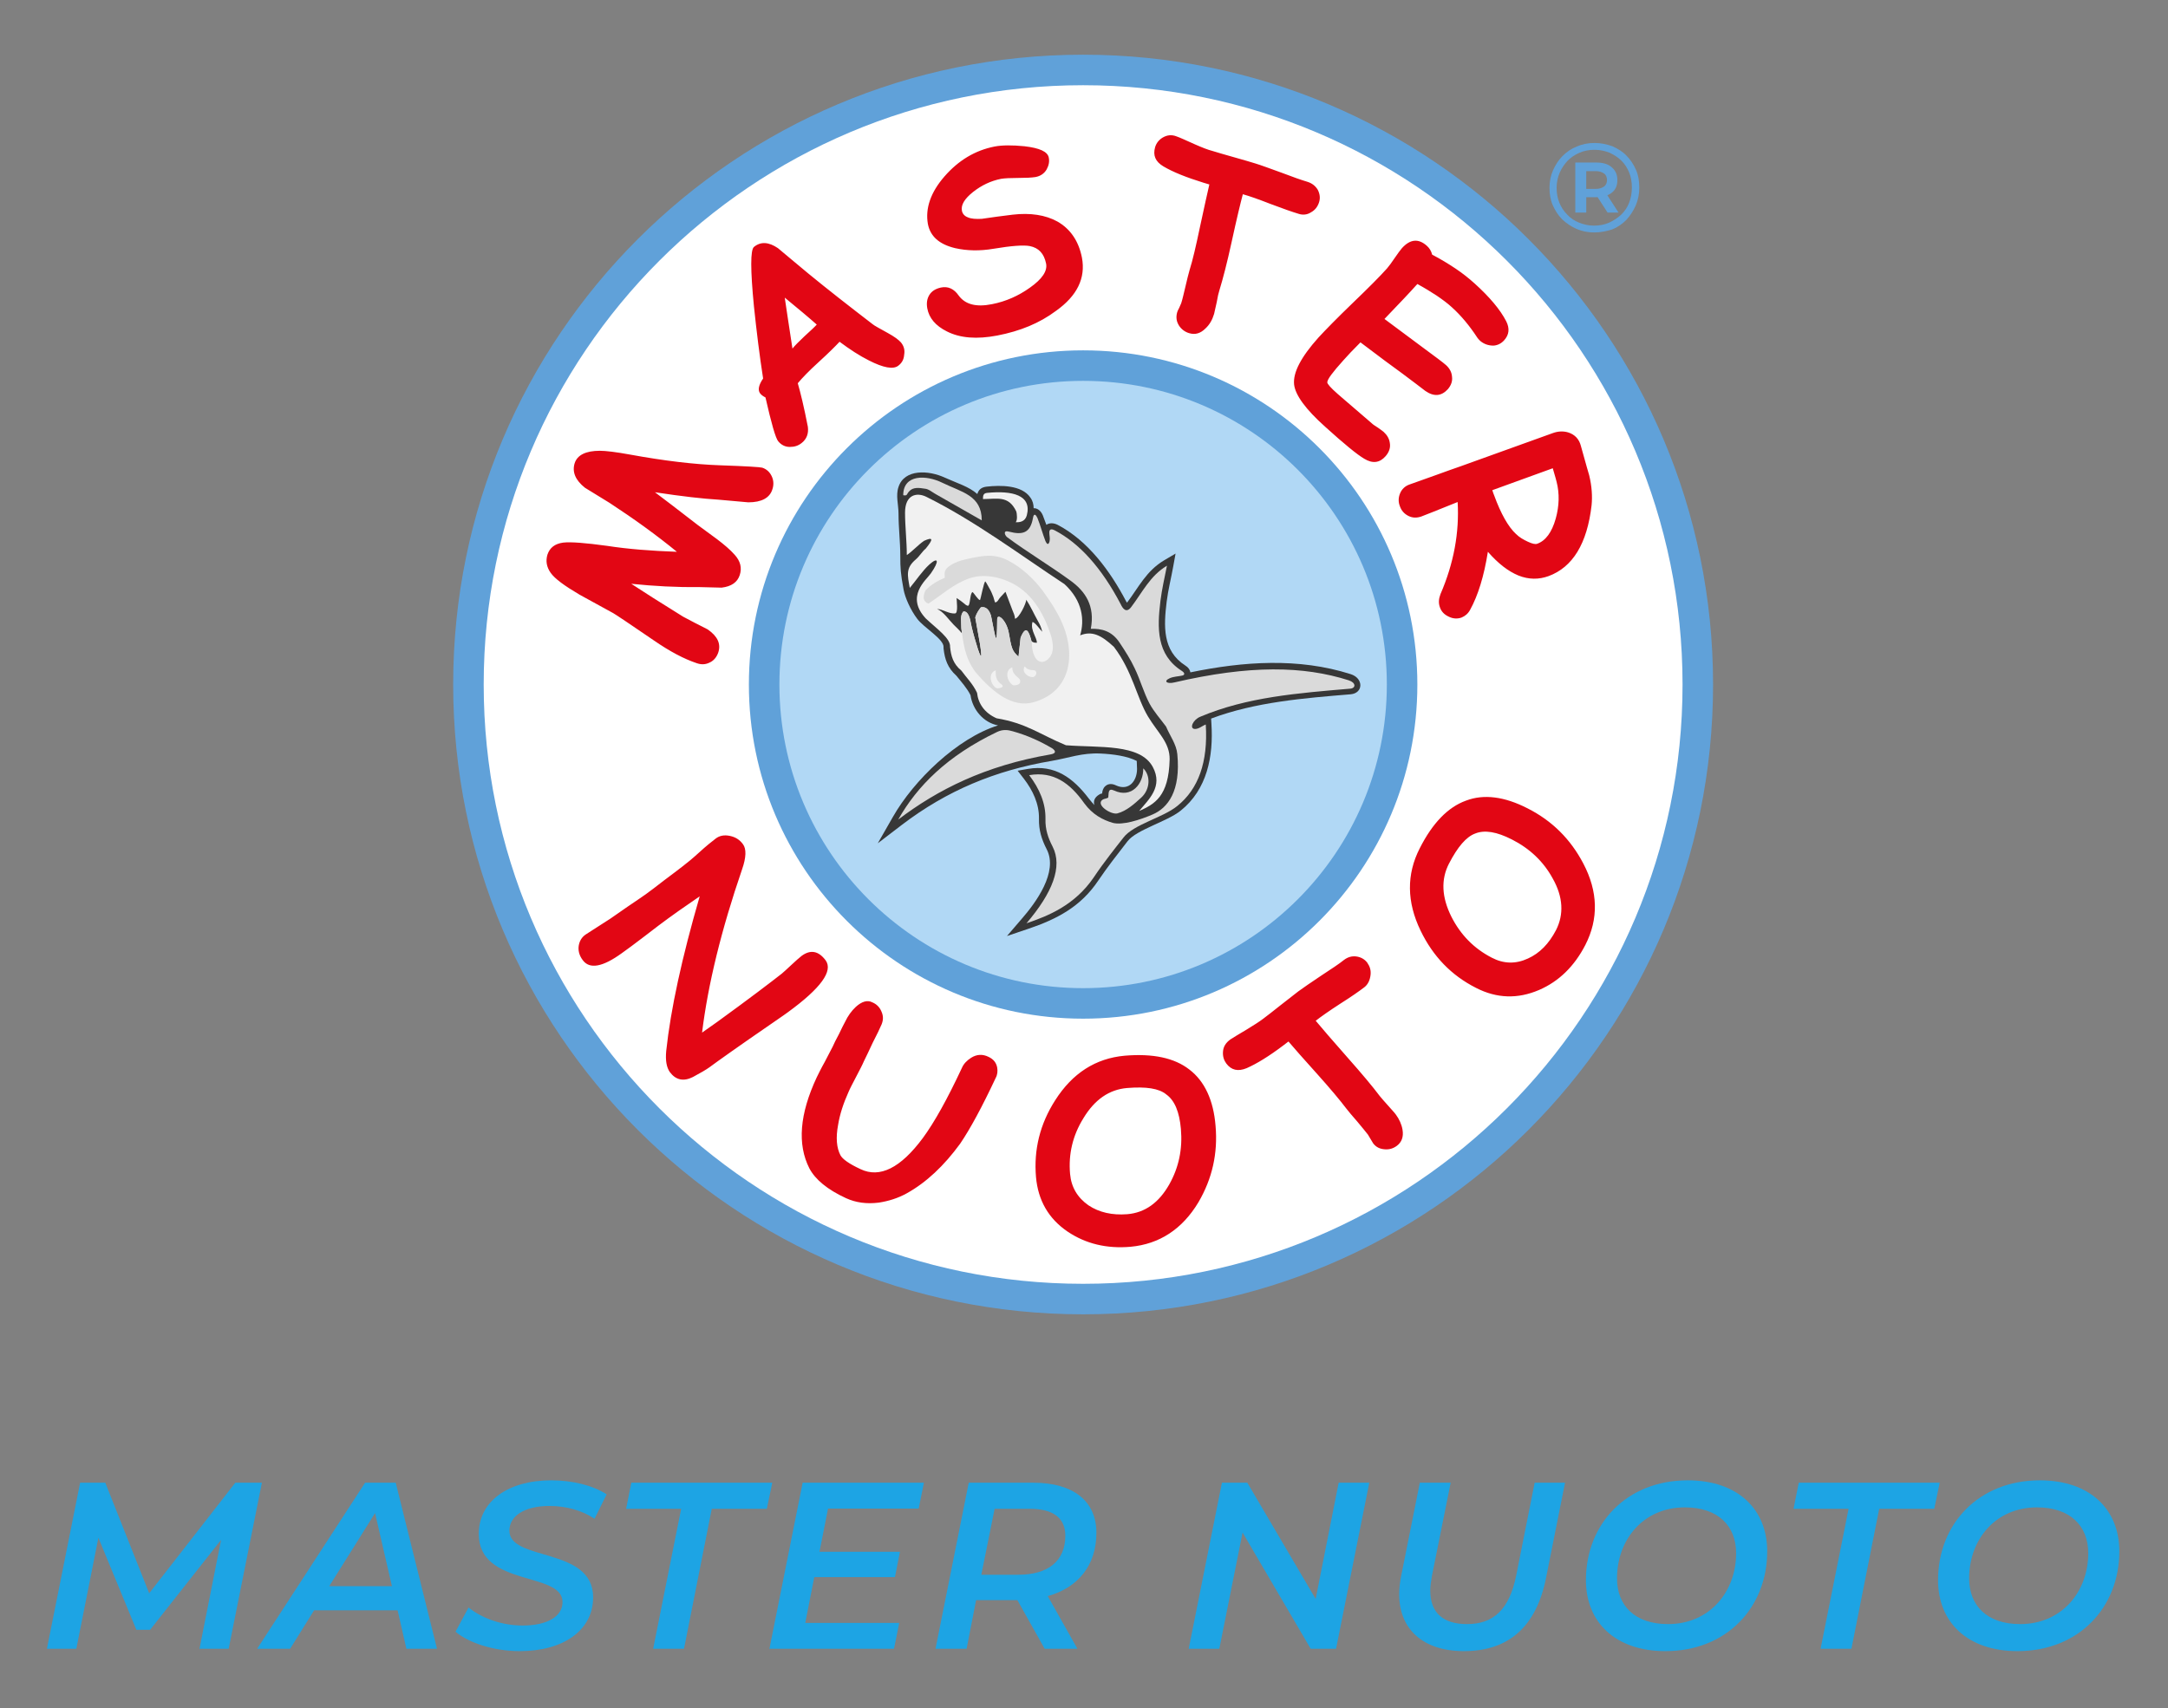
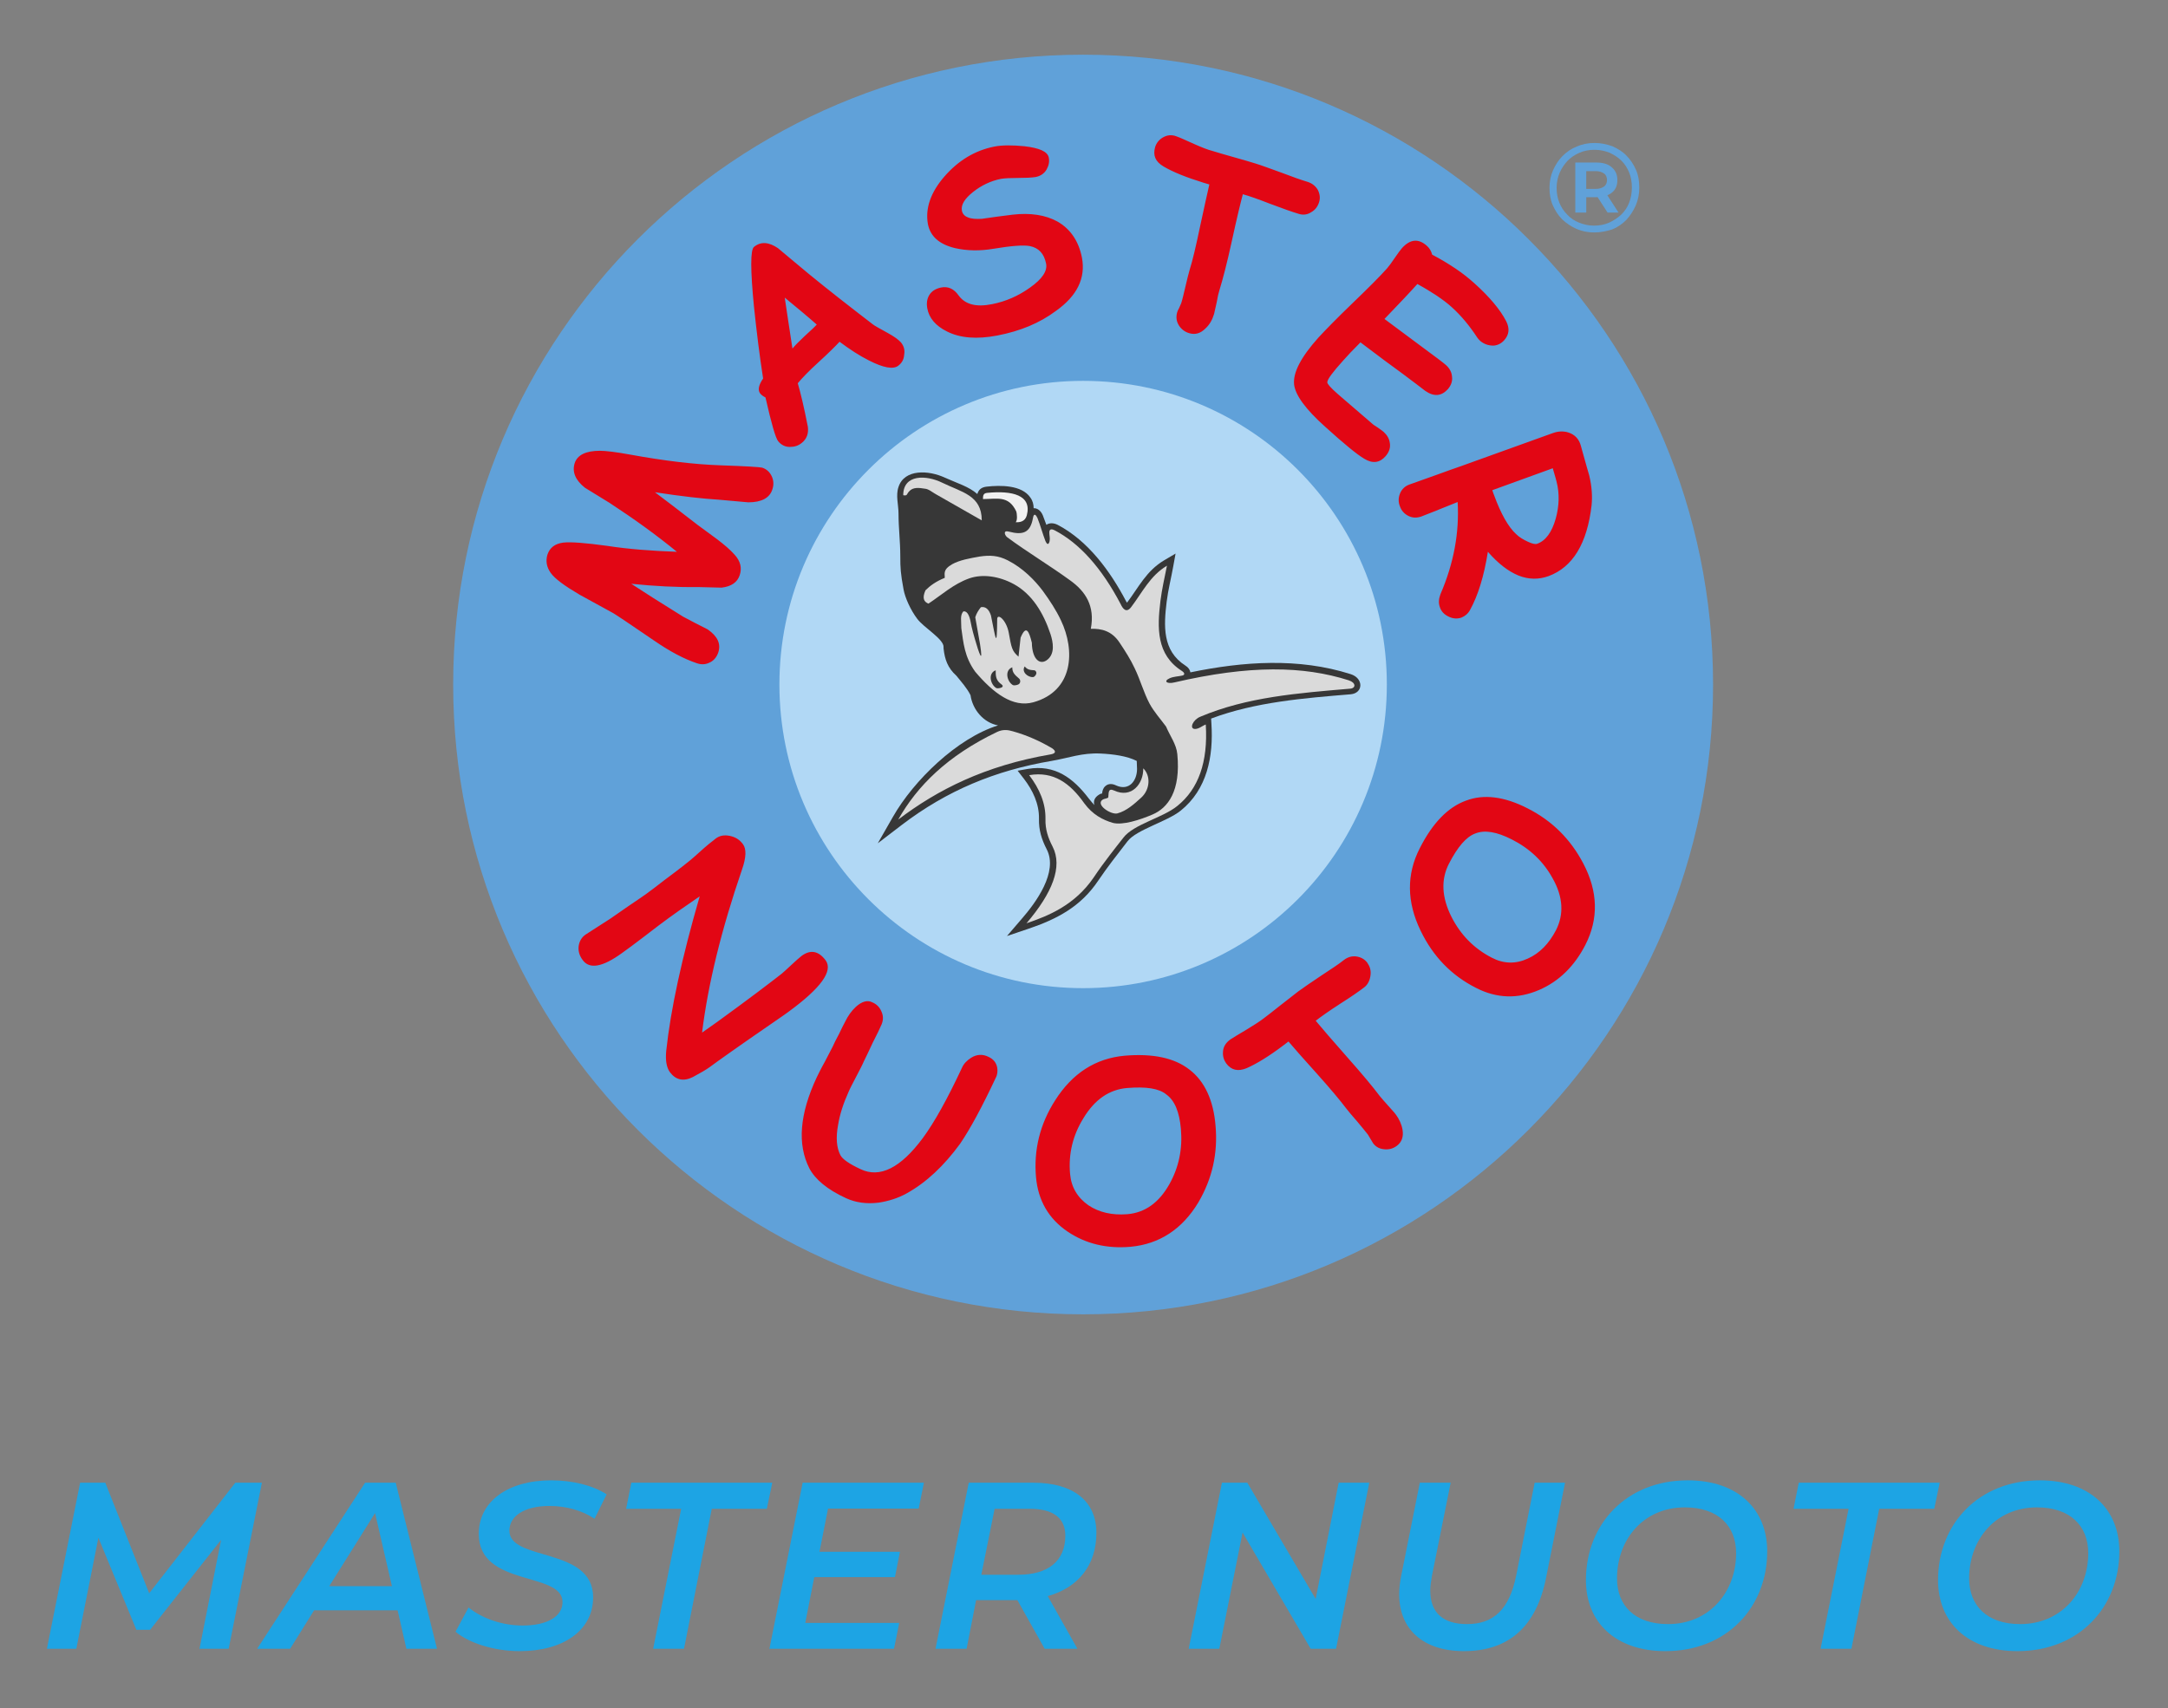
<svg xmlns="http://www.w3.org/2000/svg" width="100%" height="100%" viewBox="0 0 2538 2000" version="1.1" xml:space="preserve" style="fill-rule:evenodd;clip-rule:evenodd;stroke-linejoin:round;stroke-miterlimit:2;">
  <rect x="0" y="0" width="2538" height="2000" fill="#808080" stroke="none" />
  <g>
    <g>
      <path d="M1267.97,64.054c407.233,0 737.458,330.225 737.458,737.459c0,407.229 -330.225,737.458 -737.458,737.458c-407.23,-0 -737.459,-330.229 -737.459,-737.459c0,-407.233 330.23,-737.458 737.459,-737.458" style="fill:#60a1d9;" />
-       <path d="M1267.97,99.783c387.462,0 701.729,314.267 701.729,701.73c-0,387.458 -314.267,701.729 -701.729,701.729c-387.459,-0 -701.73,-314.271 -701.73,-701.73c0,-387.462 314.271,-701.729 701.73,-701.729" style="fill:#fff;" />
      <path d="M1267.97,410.233c216.104,0 391.275,175.175 391.275,391.28c-0,216.104 -175.171,391.275 -391.275,391.275c-216.104,-0 -391.275,-175.171 -391.275,-391.275c-0,-216.105 175.171,-391.28 391.275,-391.28" style="fill:#60a1d9;" />
      <path d="M1267.97,445.963c196.333,-0 355.55,159.216 355.55,355.55c-0,196.329 -159.217,355.545 -355.55,355.545c-196.33,0 -355.546,-159.216 -355.546,-355.545c-0,-196.334 159.217,-355.55 355.546,-355.55" style="fill:#b1d8f5;" />
      <path d="M1144.13,578.471c1.388,-4.858 4.509,-7.979 11.1,-8.671c15.609,-1.737 40.929,-2.083 50.992,12.833c2.775,3.817 3.813,7.98 3.813,12.488c3.816,-0.346 8.324,2.429 10.754,8.325c1.387,3.467 2.775,7.283 4.162,11.1c3.471,-2.429 8.325,-2.429 13.184,-0c35.729,18.729 61.741,54.458 80.129,89.492c0.346,0.35 0.691,1.041 1.037,1.737c13.875,-18.387 22.55,-37.117 43.363,-49.604l13.525,-7.979l-2.775,15.262c-2.425,13.529 -5.896,27.059 -7.629,40.934c-3.471,28.441 -5.205,57.579 21.854,74.925c3.466,2.079 5.55,5.2 5.896,7.975c62.091,-12.834 126.608,-17.342 187.658,2.083c15.262,4.854 14.917,22.2 -0,23.587c-54.458,4.509 -111.692,9.017 -163.379,28.442l0.35,6.246c2.425,37.808 -4.859,76.658 -36.075,101.633c-15.959,12.834 -51.688,22.2 -62.092,35.729c-11.796,15.263 -23.587,30.18 -34.342,46.134c-20.466,30.525 -48.216,45.096 -82.208,56.541l-24.629,8.325l16.996,-19.77c16.65,-19.08 43.358,-55.155 29.483,-81.863c-5.896,-11.446 -9.362,-22.55 -9.017,-35.729c0.346,-17.346 -7.283,-33.3 -17.691,-46.829l-7.284,-9.367l11.792,-2.079c31.913,-5.55 53.421,10.754 71.804,35.033c2.084,2.775 4.163,4.859 6.246,7.284c-1.387,-4.509 0,-9.017 5.896,-12.488c1.042,-0.692 2.083,-1.037 3.121,-1.037c0.35,-3.125 1.041,-6.246 3.816,-8.675c3.817,-3.467 8.671,-2.775 12.834,-0.692c14.916,6.592 24.283,-5.55 24.283,-19.425l-0.346,-9.367c-11.45,-5.896 -28.1,-7.979 -42.321,-8.671c-21.854,-1.041 -37.116,5.205 -57.583,8.671c-65.558,11.1 -122.446,34.688 -175.171,74.925l-28.096,21.509l17.692,-30.875c24.279,-42.663 75.271,-92.267 123.138,-107.184c-16.996,-3.121 -29.83,-18.383 -32.259,-35.379c-4.162,-8.325 -10.754,-15.612 -16.65,-22.896c-10.058,-9.016 -13.529,-19.079 -14.916,-31.912l-0,-1.388c0.695,-9.366 -23.238,-22.891 -30.871,-33.3c-7.629,-10.058 -14.221,-24.629 -15.954,-34.341c-3.471,-18.73 -3.817,-24.975 -3.817,-39.196c-0,-16.65 -2.083,-32.954 -2.083,-49.604c-0,-10.405 -3.467,-21.159 -0,-31.217c6.937,-21.158 35.383,-19.771 54.462,-10.754c13.875,6.246 28.096,10.408 37.808,19.079" style="fill:#373737;" />
      <path d="M1188.88,611.425c2.429,-1.388 1.734,-10.408 0.696,-12.837c-9.021,-18.73 -22.2,-14.221 -38.85,-14.221c-0,-4.163 0.346,-6.938 5.2,-7.284c28.792,-2.775 52.379,2.429 46.137,26.363c-2.083,7.629 -8.675,8.325 -13.183,7.979" style="fill:#f1f1f1;" />
-       <path d="M1081.7,633.275c10.754,-4.854 11.1,-2.079 2.079,9.021c-4.508,3.817 -7.283,9.016 -11.792,12.833c-11.795,10.059 -9.712,18.038 -6.937,33.3c7.283,-8.671 14.567,-19.771 22.892,-27.404c10.408,-9.362 12.141,-4.508 1.737,10.408c-5.204,7.63 -30.179,26.709 -5.9,52.725c13.183,12.488 29.138,23.242 28.446,33.3c1.042,10.405 3.467,19.771 13.179,27.75c6.592,9.017 13.529,15.609 18.388,26.017c1.387,12.488 8.67,23.587 22.891,29.829c35.034,5.896 49.604,18.384 81.171,31.567c38.85,3.121 86.717,-2.084 101.633,25.321c12.488,23.241 -4.854,38.158 -15.954,51.683c18.038,-7.975 34.688,-16.996 35.725,-60.354c0.35,-19.771 -13.875,-31.221 -25.321,-50.296c-13.179,-21.854 -18.037,-52.725 -39.891,-81.517c-14.913,-13.875 -25.667,-19.079 -39.542,-13.529c5.204,-17.692 3.121,-40.237 -18.388,-60.008c-50.641,-33.3 -105.1,-74.233 -161.987,-102.329c-10.754,-5.204 -24.629,-2.775 -24.629,18.733c-0,15.608 2.079,33.992 2.079,49.6c5.9,-3.812 13.529,-12.137 20.121,-16.65m44.4,108.225c-3.121,-3.813 -7.634,-7.975 -9.713,-10.058c-5.204,-5.204 -12.141,-15.609 -19.425,-18.384c6.938,0.346 13.875,5.896 21.159,5.204c3.816,-0.35 1.733,-14.916 1.733,-18.037c3.125,2.079 6.246,4.163 9.021,6.587c1.041,1.042 2.429,2.084 3.816,2.43c3.467,1.387 2.425,-14.917 5.896,-15.955c2.079,1.734 6.592,9.363 8.671,9.363c1.042,-2.079 4.508,-21.504 6.246,-21.85c2.079,2.775 3.121,5.55 4.854,8.325c1.733,2.775 3.121,6.242 4.508,9.712c0.696,2.08 1.388,5.2 2.084,6.588c3.121,-0.346 4.162,-4.163 6.241,-6.242c1.738,-1.733 3.125,-3.471 4.859,-5.204c0.346,-0.346 1.041,-1.042 1.041,-1.042c2.425,6.938 5.55,14.225 7.975,21.163c1.388,3.467 3.125,6.937 3.125,10.404c4.855,-0.692 13.18,-18.037 13.18,-22.2c5.204,7.634 9.02,16.65 13.529,24.629c2.429,4.163 4.162,7.98 5.204,12.834c-2.083,-2.079 -8.675,-11.446 -11.45,-11.446c-1.388,5.204 -0,9.712 2.083,14.567c1.042,2.775 3.121,6.591 3.121,9.712c-2.429,0 -3.121,0 -5.204,-1.037l-1.038,-0.696c-3.125,-11.792 -6.591,-19.771 -12.837,-4.163c-0.692,7.284 -1.733,14.917 -2.425,22.2c-7.633,-6.591 -8.325,-10.404 -11.45,-28.096c-2.775,-14.916 -13.525,-23.587 -13.525,-15.608c-0.35,34.338 -1.388,24.975 -7.288,-4.512c-2.425,-7.284 -6.241,-10.75 -11.791,-9.363c-2.775,3.467 -5.204,7.283 -6.592,11.792c1.733,10.408 3.817,20.812 5.55,31.221c4.163,26.362 -1.387,10.404 -6.242,-6.592c-2.775,-9.367 -4.858,-19.079 -5.204,-21.508c-1.733,-6.938 -4.162,-10.405 -7.979,-10.059c-4.162,4.509 -2.429,11.1 -2.429,19.771l0.696,5.55Z" style="fill:#f1f1f1;" />
      <path d="M1086.9,706.813c15.263,-10.059 29.138,-22.892 47.521,-29.484c15.608,-5.55 35.033,-2.775 52.379,6.592c21.504,11.792 34.688,33.646 43.013,58.621c3.12,9.712 5.2,22.2 -3.125,29.483c-8.671,7.633 -18.384,0.696 -18.73,-19.425c-3.12,-12.833 -6.591,-21.85 -13.183,-5.896c-0.692,7.284 -1.733,14.917 -2.425,22.2c-7.633,-6.591 -8.325,-10.404 -11.45,-28.096c-2.775,-14.916 -13.525,-23.587 -13.525,-15.608c-0.35,34.337 -1.387,24.975 -7.287,-4.513c-2.425,-7.283 -6.242,-10.75 -11.792,-9.712c-2.775,3.471 -5.204,7.287 -6.592,11.796c1.734,10.404 3.817,20.812 5.55,31.216c4.163,26.363 -1.387,10.409 -6.241,-6.587c-2.775,-9.367 -4.859,-19.079 -5.205,-21.508c-1.733,-6.938 -4.162,-10.405 -7.979,-10.059c-4.162,4.509 -2.429,11.1 -2.429,19.771c2.429,16.65 3.471,33.3 16.304,50.992c21.159,24.975 44.054,42.317 67.988,35.729c47.175,-13.183 49.258,-60.704 32.258,-96.088c-5.55,-11.791 -12.833,-22.891 -21.158,-34.337c-9.367,-12.488 -23.242,-26.713 -40.929,-35.729c-11.45,-5.896 -21.163,-6.246 -32.955,-4.509c-11.795,2.08 -23.587,4.163 -32.258,9.017c-11.45,6.592 -8.325,11.446 -8.675,15.958c-10.404,4.163 -17.342,9.363 -22.546,14.567c-4.162,9.367 -1.733,13.529 3.471,15.609m83.942,93.312c-5.204,-4.512 -5.204,-9.021 -5.204,-15.262c-9.363,3.466 -6.242,16.65 0.695,20.812c1.388,0.692 4.855,0 6.242,-0.696c3.125,-1.733 -0.346,-3.816 -1.733,-4.854m22.2,-5.55c-5.205,-4.512 -7.979,-6.937 -7.979,-13.183c-9.363,3.471 -6.242,16.65 0.695,20.812c1.388,0.696 4.855,0 6.242,-0.691c3.125,-1.388 2.775,-5.55 1.042,-6.938m17.691,-9.712c-5.204,-0.35 -7.979,-0.696 -11.1,-4.513c-4.162,6.246 3.467,12.838 9.713,12.488c1.387,-0 3.121,-2.08 3.466,-3.121c1.388,-2.429 -0.691,-4.854 -2.079,-4.854m127.65,114.812c9.021,8.675 7.98,24.975 -2.429,34.342c-8.325,7.633 -17.341,15.608 -27.75,18.383c-7.283,2.083 -26.708,-10.404 -16.996,-16.3c1.042,-0.696 5.896,-1.387 6.246,-2.429c0.692,-4.858 -0.696,-11.446 6.938,-7.979c20.116,9.366 34.337,-7.629 33.991,-26.017m-108.571,-16.3c6.242,-1.042 6.938,-3.817 1.734,-7.287c-13.529,-7.975 -28.446,-14.913 -45.788,-19.771c-5.55,-1.734 -11.796,-2.429 -18.383,0.696c-58.625,28.095 -93.658,63.475 -115.858,102.675c46.133,-35.038 101.633,-63.134 178.296,-76.313m-24.976,24.279c12.138,15.959 19.425,32.954 19.075,51.338c-0.345,12.141 3.125,22.2 8.325,32.262c12.142,23.588 -0.345,54.459 -30.525,89.838c25.671,-8.671 56.542,-21.159 78.742,-53.763c11.796,-17.691 26.017,-35.383 34.688,-46.483c11.795,-15.608 46.137,-23.242 63.133,-37.117c24.629,-19.771 36.075,-51.337 33.3,-95.391c-4.508,1.737 -8.325,5.55 -13.183,5.204c-6.242,-0.692 -1.734,-10.754 6.591,-14.221c54.809,-23.242 115.163,-27.75 175.867,-32.954c6.592,-0.692 6.592,-6.938 -1.733,-9.713c-53.421,-16.996 -116.205,-18.037 -204.313,2.429c-8.671,2.08 -13.179,-1.387 -5.55,-4.858c4.513,-2.079 9.713,-2.079 14.571,-3.121c3.467,-0.691 3.467,-3.121 -0.346,-5.55c-29.833,-19.079 -28.792,-50.296 -24.975,-81.862c1.733,-13.875 4.854,-27.404 7.629,-41.279c-19.771,11.795 -28.791,31.22 -41.971,48.562c-5.895,7.633 -10.058,1.042 -12.141,-3.467c-22.546,-43.012 -48.563,-71.458 -77.009,-86.37c-5.199,-2.775 -6.587,-0.696 -6.587,2.425c0,3.47 1.037,6.591 0.346,10.062c-1.388,5.55 -3.471,3.121 -4.859,0c-3.466,-9.021 -5.895,-18.387 -9.362,-27.058c-1.737,-3.817 -4.163,-6.242 -5.204,-0.346c-3.121,18.037 -12.142,20.467 -28.096,16.304c-7.633,-2.083 -4.858,4.508 -2.083,6.588c23.933,17.691 49.604,32.954 73.883,50.645c17.346,12.488 29.142,29.484 23.937,56.542c12.142,-0.35 24.63,2.079 33.992,16.65c6.246,9.363 12.488,19.075 17.346,29.483c6.592,13.53 10.404,28.096 17.342,41.28c5.204,9.712 12.837,18.037 19.425,27.054c4.512,10.754 12.141,20.812 13.183,32.258c4.162,43.363 -11.1,63.133 -29.138,70.763c-14.57,6.245 -35.033,12.837 -46.483,9.712c-11.792,-3.467 -23.587,-9.712 -33.3,-22.892c-16.65,-23.587 -36.075,-37.808 -64.517,-32.954m-147.425,-327.796c0,-24.629 26.713,-23.933 45.788,-14.57c22.55,11.1 46.137,14.57 46.137,44.054l-54.112,-30.871c-3.817,-2.083 -7.979,-5.896 -12.488,-6.246c-6.591,-1.037 -13.875,-2.079 -18.387,3.125c-3.121,3.121 -1.733,5.55 -6.938,4.508" style="fill:#dadada;" />
      <path d="M738.983,683.575c13.179,8.671 33.3,21.504 60.704,38.5c9.713,5.204 19.076,10.063 28.788,14.917c11.45,7.979 15.612,16.65 12.487,26.708c-2.079,6.246 -5.895,10.408 -11.1,12.488c-4.508,2.083 -9.362,2.083 -14.22,0.35c-14.567,-4.859 -31.217,-13.53 -50.296,-26.713c-28.446,-19.425 -44.4,-30.175 -47.521,-31.912c-13.183,-7.284 -26.017,-14.221 -39.2,-21.505c-17.692,-10.408 -29.137,-18.733 -33.992,-25.67c-4.858,-6.938 -5.9,-13.875 -3.816,-21.159c2.775,-8.325 8.671,-12.833 18.383,-14.221c9.021,-1.041 26.363,0.346 51.683,3.817c24.63,3.812 52.034,5.896 81.517,6.937c-23.237,-19.079 -49.6,-38.158 -78.742,-57.237l-28.787,-17.688c-11.45,-9.02 -15.263,-18.733 -12.142,-28.791c3.121,-9.713 13.179,-14.571 29.484,-14.571c6.591,-0 18.733,1.387 35.729,4.512c39.891,7.284 74.925,11.446 105.104,12.488c30.525,1.037 46.829,2.079 49.254,2.775c5.204,1.733 9.021,5.2 11.45,10.75c2.079,4.858 2.079,10.062 0.346,14.917c-3.121,9.712 -12.488,14.916 -28.096,14.916l-35.038,-3.121c-17.687,-1.041 -42.316,-3.816 -74.229,-8.675c10.755,7.98 27.405,20.813 50.296,38.505l22.2,16.304c8.671,6.591 15.609,12.487 20.813,18.383c6.937,7.634 8.67,15.609 5.895,23.933c-2.774,8.325 -9.712,13.184 -21.158,14.571l-27.75,-0.695c-24.629,0.35 -50.991,-1.038 -78.046,-3.813m312.534,-255.304c-5.896,4.512 -17.342,2.429 -34.342,-6.242c-11.1,-5.55 -22.2,-12.833 -34.337,-21.854c-4.859,5.204 -12.838,13.183 -24.63,23.933c-11.1,10.063 -19.079,18.388 -24.283,24.63c3.125,10.754 7.288,27.75 11.796,50.991c1.042,7.979 -1.388,14.221 -6.938,18.734c-4.162,3.466 -8.67,4.854 -14.221,4.854c-5.549,-0 -10.062,-2.429 -13.529,-6.592c-3.12,-3.813 -7.979,-20.813 -14.916,-51.337c-2.775,-1.388 -5.204,-3.121 -6.592,-5.201c-2.425,-3.816 -1.387,-9.366 3.817,-16.999c-4.163,-26.709 -7.629,-54.805 -10.754,-84.638c-4.163,-42.667 -4.163,-65.904 -0,-69.375c7.979,-6.592 17.345,-5.896 28.1,1.388c7.975,6.591 19.77,16.65 35.725,29.833c21.508,17.687 46.829,37.462 75.275,59.312c2.079,1.738 7.975,4.859 17.341,10.063c7.634,4.162 12.834,7.975 15.609,11.1c3.47,4.162 4.858,9.017 3.816,14.567c-0.346,5.549 -2.775,9.712 -6.937,12.833m-132.854,-79.779c2.083,14.566 5.204,34.341 9.02,59.662c2.775,-3.471 7.284,-7.979 13.875,-14.221c7.98,-7.287 12.834,-11.796 14.567,-13.875c-9.362,-8.325 -21.85,-18.733 -37.462,-31.566m248.712,44.4c-23.587,4.508 -43.362,3.12 -58.971,-4.859c-13.179,-6.587 -20.812,-15.608 -22.891,-27.054c-1.042,-5.896 -0.35,-11.1 2.425,-15.608c2.775,-4.513 7.287,-7.288 13.529,-8.675c8.325,-1.733 15.262,1.387 20.812,9.367c7.634,10.408 20.467,13.875 39.196,10.058c15.958,-3.121 30.875,-9.713 44.4,-19.425c14.225,-10.058 20.467,-19.425 18.733,-28.096c-2.429,-11.792 -8.67,-18.383 -19.079,-20.467c-7.283,-1.387 -21.504,-0.345 -42.316,3.125c-16.305,2.775 -31.221,2.425 -45.096,-0.695c-18.729,-4.509 -29.138,-13.875 -31.913,-28.442c-3.121,-18.038 3.121,-36.771 19.425,-55.5c16.304,-18.733 35.729,-30.525 58.621,-35.038c9.021,-1.733 20.813,-1.733 35.038,-0.345c17.687,2.083 27.054,6.245 28.441,13.183c1.042,4.854 0,9.362 -2.429,13.875c-2.775,4.854 -7.283,7.975 -13.179,9.017c-4.508,0.695 -11.1,1.041 -20.121,1.041c-9.017,0 -15.954,0.346 -20.117,1.042c-12.141,2.425 -22.895,7.629 -32.608,15.262c-10.058,7.975 -14.567,15.263 -13.179,22.2c0.692,3.467 3.121,6.242 6.937,7.63c3.817,1.733 9.367,2.083 16.305,1.733c12.137,-1.733 23.933,-3.467 36.075,-4.854c20.812,-2.429 38.5,0.346 52.375,7.979c15.262,8.671 24.979,22.892 28.791,42.317c4.513,23.933 -5.55,44.745 -30.525,62.437c-19.079,14.221 -41.625,23.588 -68.679,28.792m352.771,-142.567c-6.938,-2.079 -18.038,-5.896 -32.604,-11.446c-14.225,-5.55 -24.975,-9.366 -32.609,-11.446c-2.775,10.405 -7.283,29.138 -13.179,56.192c-5.204,23.933 -10.062,42.667 -14.225,56.196c-1.037,3.121 -2.079,7.629 -3.121,13.875c-1.387,6.242 -2.429,11.1 -3.12,13.875c-2.084,6.937 -5.205,12.487 -10.059,16.996c-5.9,5.896 -12.141,7.629 -19.079,5.55c-4.858,-1.388 -9.021,-4.509 -11.796,-8.671c-3.121,-4.859 -3.812,-9.713 -2.425,-15.263c0.346,-1.387 1.038,-3.125 2.425,-5.55c1.042,-2.429 2.084,-4.512 2.429,-5.55c1.388,-4.162 2.775,-10.408 4.859,-19.079c2.079,-8.671 3.466,-14.916 4.854,-19.425c3.817,-12.141 7.633,-28.791 12.142,-50.296c5.204,-24.283 9.016,-41.279 11.1,-50.3l-6.938,-2.079c-20.121,-6.246 -35.729,-12.487 -46.829,-19.079c-9.367,-5.55 -12.488,-12.833 -9.713,-22.546c1.388,-4.508 4.163,-8.325 8.671,-11.1c5.204,-3.121 10.754,-3.816 16.65,-1.387c3.125,1.041 10.063,4.162 20.813,9.016c8.675,3.817 15.612,6.592 21.162,7.98c5.55,1.733 13.875,4.162 24.975,7.283c11.1,3.125 19.425,5.55 24.975,7.287c6.938,2.08 16.996,5.896 30.525,10.75c13.525,5.205 23.588,8.675 30.525,10.755c5.55,1.733 9.363,4.858 12.138,9.366c2.429,4.854 3.125,9.713 1.387,14.917c-1.733,5.2 -4.854,9.017 -9.362,11.446c-4.163,2.775 -9.367,3.466 -14.571,1.733m212.633,148.808c-1.387,-1.387 -2.775,-2.775 -3.812,-4.508c-8.675,-13.179 -18.388,-24.975 -29.138,-34.688c-5.204,-4.854 -11.45,-9.366 -18.037,-13.875c-6.938,-4.508 -14.225,-9.016 -22.55,-13.529c-8.325,9.367 -21.159,22.896 -38.5,40.934c4.162,3.12 19.075,14.221 44.746,33.3c14.566,10.754 23.933,17.691 27.404,20.812c4.162,3.817 6.587,8.325 6.937,13.529c0.692,5.205 -1.041,10.059 -4.858,14.567c-7.629,8.325 -16.304,9.021 -26.363,2.083c-5.895,-4.508 -14.916,-11.445 -27.054,-20.466c-11.1,-7.98 -27.404,-20.121 -48.912,-36.421c-8.671,8.671 -15.263,15.608 -20.117,21.158c-12.487,13.875 -18.733,22.2 -18.733,25.671c-0,1.733 3.816,6.242 12.141,13.525c4.509,3.817 11.1,9.712 20.121,17.346c9.017,7.629 15.609,13.529 20.117,17.341c1.387,1.388 3.817,2.775 6.937,4.859c3.121,2.079 5.205,3.816 6.592,4.854c4.163,3.817 6.592,7.979 7.283,12.838c1.042,5.55 -0.691,10.75 -4.854,15.608c-6.937,7.979 -15.262,9.017 -24.975,3.121c-8.325,-4.854 -23.587,-17.342 -45.787,-37.463c-22.896,-20.466 -35.038,-37.116 -36.425,-49.604c-1.388,-13.875 7.979,-31.912 28.446,-54.804c8.67,-9.367 21.854,-22.896 40.237,-40.588c18.383,-17.687 31.913,-31.216 40.238,-40.583c2.079,-2.429 5.204,-6.592 8.67,-11.792c3.817,-5.55 6.592,-9.366 8.671,-11.795c9.713,-10.755 19.425,-11.446 29.138,-2.775c3.125,2.775 5.204,6.245 6.246,10.408c10.058,5.2 19.079,10.75 27.404,16.3c8.325,5.55 15.608,11.45 22.2,17.346c17.687,15.954 30.175,30.871 37.112,44.4c4.163,8.325 3.471,15.608 -2.425,22.2c-3.471,3.816 -7.633,5.896 -12.487,6.241c-5.9,0 -11.1,-1.733 -15.613,-5.55m-47.175,311.842c-1.733,-4.854 -1.387,-9.712 0.696,-15.262c15.608,-36.075 22.2,-72.15 20.117,-107.875c-25.667,10.404 -39.888,15.954 -42.663,16.995c-5.204,1.734 -10.062,1.734 -14.916,-0.695c-4.859,-2.425 -8.325,-6.242 -10.059,-11.446c-2.083,-5.204 -1.737,-10.404 0.346,-15.263c2.079,-4.854 5.896,-8.325 10.754,-10.058c6.588,-2.429 16.65,-5.896 30.175,-10.754c13.184,-4.854 23.242,-8.325 30.179,-10.754l107.88,-38.85c5.895,-2.08 11.795,-2.425 17.691,-0.692c7.629,2.429 12.834,7.629 14.917,15.954c6.242,22.2 9.362,33.65 9.712,34.342c3.121,12.833 3.813,24.629 2.775,35.033c-5.204,45.096 -22.2,72.5 -50.3,82.904c-11.445,4.163 -23.241,4.163 -35.379,-0.691c-11.796,-4.859 -23.587,-13.875 -35.729,-27.75c-4.508,28.441 -11.446,50.987 -20.812,67.987c-2.43,4.508 -5.896,7.283 -10.059,9.017c-4.858,1.733 -10.062,1.387 -14.916,-1.042c-5.205,-2.425 -8.671,-5.896 -10.409,-11.1m136.671,-146.725c0,-0.696 -1.733,-6.246 -4.508,-15.958l-70.763,25.671c0.692,2.425 1.388,4.162 2.079,5.895c7.98,21.855 16.65,37.117 25.671,45.442c3.813,3.813 8.671,6.588 13.875,9.017c5.2,2.429 8.671,3.121 10.75,2.429c10.063,-3.471 17.346,-13.529 21.854,-29.483c4.163,-14.917 4.513,-29.488 1.042,-43.013m-991.717,685.425c-3.816,2.775 -10.408,6.592 -19.425,11.446c-11.1,5.55 -20.12,3.471 -27.058,-5.896c-3.812,-5.55 -5.2,-13.529 -4.162,-24.629c5.204,-48.908 18.387,-109.267 39.2,-181.067c-20.121,13.875 -32.609,22.546 -37.117,26.013c-6.246,4.512 -14.917,11.1 -27.058,20.466c-11.792,9.021 -21.159,15.959 -27.055,20.121c-22.55,16.3 -37.812,19.075 -45.787,7.975c-4.163,-5.55 -5.55,-11.446 -4.513,-17.341c1.042,-5.205 3.471,-9.367 7.98,-12.488c3.12,-2.083 7.979,-5.204 14.57,-9.367c6.588,-4.162 11.446,-7.283 14.567,-9.366c4.513,-3.121 11.45,-7.975 20.467,-14.221c9.366,-6.242 16.304,-11.1 20.812,-14.221c4.859,-3.471 12.142,-9.021 21.509,-16.304c9.712,-7.283 16.65,-12.488 21.504,-16.304c4.508,-3.467 11.1,-8.671 19.425,-16.3c8.325,-7.634 14.916,-12.838 19.425,-16.304c4.508,-3.471 10.058,-4.509 16.65,-3.121c6.591,1.387 11.446,4.508 15.262,9.712c4.163,5.55 3.817,15.609 -1.041,29.484c-24.28,70.762 -39.888,134.587 -46.825,191.129c2.425,-1.738 8.325,-5.9 17.687,-12.488c37.813,-27.404 62.788,-46.483 75.621,-56.541c2.079,-1.734 5.896,-5.205 11.446,-10.409c4.858,-4.508 8.671,-7.975 11.796,-10.404c10.404,-7.633 19.77,-5.896 28.095,5.204c9.017,12.488 -5.55,32.604 -44.054,60.7c-0.691,0.696 -6.937,4.859 -18.383,12.838c-39.892,27.4 -64.171,44.746 -73.538,51.683m230.671,147.767c-10.058,5.55 -21.158,9.021 -32.604,10.754c-14.225,1.733 -26.712,-0 -38.158,-5.204c-21.854,-10.059 -36.075,-21.85 -43.013,-35.034c-14.221,-28.095 -11.446,-63.479 8.671,-106.491c2.083,-4.163 4.858,-10.059 9.367,-18.038c4.162,-7.975 7.283,-13.875 9.366,-18.037c1.388,-3.121 3.817,-8.325 7.284,-14.567c3.121,-6.592 5.55,-11.446 7.283,-14.571c3.125,-6.587 7.288,-12.487 12.488,-17.341c6.937,-6.246 13.529,-8.325 19.425,-5.205c4.858,2.084 8.325,5.55 10.408,10.409c2.429,5.2 2.429,10.058 0.346,15.262c-2.079,4.854 -5.55,12.138 -10.404,21.504c-4.513,9.713 -7.98,16.996 -10.409,21.855c-1.733,4.162 -4.854,10.058 -9.016,18.037c-4.163,7.979 -7.288,13.875 -9.021,18.038c-5.896,13.179 -10.059,25.666 -12.142,38.504c-2.775,14.912 -1.733,26.708 2.775,35.379c2.429,4.508 10.063,10.058 23.588,16.304c22.55,10.754 46.829,-1.388 72.845,-36.421c13.53,-18.387 28.792,-45.787 45.788,-82.212c2.079,-4.854 5.896,-8.671 10.754,-11.792c6.588,-4.162 13.525,-4.508 20.463,-1.042c5.9,2.775 9.02,6.938 10.062,12.488c0.692,4.162 0.346,8.325 -1.737,12.142c-15.955,33.991 -29.83,59.662 -41.625,77.004c-18.73,25.671 -39.542,45.441 -62.784,58.275m262.238,62.437c-27.75,2.429 -52.375,-3.466 -73.538,-17.687c-22.546,-15.263 -34.687,-36.771 -37.116,-63.825c-2.775,-31.913 4.512,-62.092 22.55,-90.188c20.116,-31.566 47.175,-48.912 81.166,-52.033c32.954,-2.775 58.275,2.429 75.967,16.304c17.692,13.529 28.096,35.729 30.525,65.904c2.775,31.913 -3.817,61.746 -20.117,89.496c-18.733,31.217 -45.441,48.908 -79.437,52.029m-3.813,-185.925c-21.162,1.738 -38.158,13.529 -51.337,35.384c-12.492,20.116 -17.692,41.97 -15.613,65.212c1.388,15.608 8.675,27.75 21.509,36.767c12.487,8.325 27.75,11.796 45.441,10.408c20.813,-1.733 37.113,-13.529 49.254,-35.033c11.1,-19.775 15.609,-41.279 13.53,-64.867c-1.734,-19.771 -7.284,-33.3 -16.996,-40.237c-8.675,-7.284 -23.938,-9.367 -45.788,-7.634m277.5,-117.937c-5.9,4.512 -15.262,11.1 -28.446,19.425c-12.833,8.325 -22.2,14.916 -28.441,19.775c6.937,8.325 19.425,22.891 37.808,43.704c16.304,18.383 28.792,33.3 37.117,44.4c2.079,2.429 5.2,6.246 9.362,10.754c4.163,4.854 7.634,8.325 9.367,10.754c4.162,5.55 6.937,11.792 7.979,18.038c1.388,8.325 -1.042,14.566 -6.592,18.729c-4.162,3.121 -8.67,4.508 -13.875,4.162c-5.895,-0.345 -10.404,-2.429 -13.875,-6.937c-0.691,-1.042 -1.733,-2.775 -3.12,-5.204c-1.388,-2.425 -2.43,-4.163 -3.121,-5.2c-2.775,-3.471 -6.938,-8.675 -12.488,-15.263c-5.9,-6.592 -10.062,-11.796 -12.837,-15.262c-7.629,-10.063 -18.729,-23.242 -33.3,-39.546c-16.65,-18.384 -28.096,-31.567 -34.338,-38.85l-5.9,4.508c-16.996,12.838 -31.216,21.508 -43.012,26.713c-10.059,4.162 -18.038,2.425 -23.934,-5.55c-2.775,-3.817 -4.162,-8.325 -3.816,-13.53c0.35,-6.245 3.471,-10.754 8.675,-14.57c2.775,-1.734 9.362,-5.896 19.425,-11.792c7.975,-4.858 14.566,-9.021 19.075,-12.488c4.512,-3.47 11.45,-8.67 20.466,-15.958c9.021,-6.937 15.959,-12.487 20.467,-15.954c5.896,-4.163 14.567,-10.408 26.708,-18.383c12.142,-7.98 21.159,-13.875 26.709,-18.388c4.512,-3.467 9.366,-4.854 14.571,-4.162c5.204,0.695 9.712,3.125 12.833,7.287c3.121,4.508 4.508,9.017 3.817,14.567c-0.696,5.55 -2.775,10.754 -7.284,14.221m258.767,-49.6c-12.833,24.975 -30.871,42.662 -54.113,52.725c-24.975,10.75 -49.604,10.058 -73.883,-2.43c-28.792,-14.57 -50.296,-36.77 -64.867,-66.945c-16.304,-33.65 -16.65,-65.909 -1.041,-96.434c14.916,-29.483 32.954,-48.216 54.112,-55.846c20.813,-7.979 45.096,-4.858 72.15,9.017c28.792,14.571 50.3,36.075 65.217,64.521c17.342,32.954 18.037,64.867 2.425,95.392m-159.563,-95.392c-9.712,18.729 -8.67,39.542 2.775,62.437c10.755,21.159 26.363,37.117 47.175,47.867c13.875,7.288 28.096,7.633 42.321,1.042c13.875,-6.242 24.629,-17.342 32.954,-33.3c9.363,-18.384 8.325,-38.85 -3.816,-60.354c-10.754,-19.775 -26.713,-35.038 -47.871,-45.788c-17.692,-9.021 -31.913,-11.45 -43.013,-6.937c-10.404,3.812 -20.466,15.608 -30.525,35.033" style="fill:#e20614;fill-rule:nonzero;" />
      <g>
        <path d="M1866.33,272.179c-7.633,0 -14.221,-1.387 -20.812,-4.162c-6.246,-2.775 -11.796,-6.592 -16.65,-11.1c-4.859,-4.859 -8.325,-10.409 -11.1,-16.65c-2.775,-6.246 -3.817,-13.184 -3.817,-20.467c0,-7.283 1.388,-14.221 4.163,-20.467c2.775,-6.241 6.245,-11.791 11.1,-16.65c4.858,-4.854 10.408,-8.671 16.65,-11.1c6.245,-2.775 13.183,-4.162 20.812,-4.162c7.283,-0 14.221,1.387 20.813,3.816c6.245,2.775 12.141,6.246 16.649,11.1c4.859,4.859 8.325,10.409 11.1,16.65c2.775,6.246 3.817,13.184 3.817,20.813c0,7.633 -1.387,14.221 -4.162,20.812c-2.775,6.246 -6.592,12.142 -11.1,16.996c-4.859,4.859 -10.409,8.675 -16.65,11.1c-6.592,2.084 -13.53,3.471 -20.813,3.471Zm-0.346,-7.979c6.242,-0 12.138,-1.042 17.688,-3.467c5.204,-2.429 10.062,-5.55 14.225,-9.366c4.162,-4.163 7.283,-8.671 9.362,-14.221c2.084,-5.55 3.125,-11.45 3.125,-17.692c0,-6.246 -1.041,-12.142 -3.125,-17.346c-2.079,-5.2 -5.2,-10.058 -9.016,-13.875c-3.817,-3.812 -8.671,-6.937 -13.875,-9.362c-5.205,-2.084 -11.1,-3.471 -17.692,-3.471c-6.242,-0 -12.142,1.042 -17.692,3.471c-5.55,2.425 -10.058,5.55 -13.875,9.362c-3.812,4.163 -6.937,8.675 -9.362,14.225c-2.083,5.2 -3.471,11.1 -3.471,17.342c0,6.246 1.042,12.142 3.121,17.346c2.083,5.2 5.204,10.058 9.367,14.221c3.816,4.162 8.67,7.283 13.875,9.366c5.204,2.079 11.1,3.467 17.345,3.467Zm-21.854,-15.263l0,-58.62l24.629,-0c7.63,-0 13.875,1.733 18.038,5.55c4.508,3.816 6.587,8.67 6.587,14.916c0,6.588 -2.079,11.446 -6.587,14.913c-4.513,3.471 -10.408,5.204 -18.038,5.204l-11.795,-0l-0,18.037l-12.834,0Zm12.834,-27.75l11.1,0c4.162,0 7.283,-1.041 9.712,-2.775c2.429,-1.733 3.471,-4.508 3.471,-7.629c-0,-3.125 -1.042,-5.9 -3.471,-7.633c-2.429,-1.733 -5.55,-2.775 -9.712,-2.775l-11.1,-0l-0,20.812Zm24.975,27.75l-14.567,-22.545l12.833,-0l14.567,22.545l-12.833,0Z" style="fill:#60a1d9;fill-rule:nonzero;" />
      </g>
    </g>
    <g>
      <path d="M275.471,1736.14l-100.834,129.445l-51.389,-129.445l-29.445,-0l-38.889,194.445l34.445,0l25.833,-130l44.445,107.778l16.111,-0l83.056,-105.278l-25.278,127.5l34.167,0l38.889,-194.445l-31.111,-0Z" style="fill:#1da4e4;fill-rule:nonzero;" />
      <path d="M475.745,1930.58l35.834,0l-48.334,-194.445l-35.833,-0l-126.39,194.445l38.611,0l28.056,-45l97.778,0l10.278,45Zm-90.278,-73.333l53.611,-85.556l19.723,85.556l-73.334,-0Z" style="fill:#1da4e4;fill-rule:nonzero;" />
      <path d="M608.525,1933.36c51.112,0 85.834,-24.444 85.834,-63.056c0,-59.444 -98.056,-41.667 -98.056,-78.056c0,-16.944 17.5,-28.889 46.945,-28.889c19.444,0 38.333,5.278 52.778,15l14.167,-28.611c-16.389,-10.556 -40.001,-16.389 -65.001,-16.389c-50.278,0 -84.722,24.445 -84.722,62.778c-0,62.501 98.056,43.612 98.056,79.723c-0,17.222 -18.334,27.5 -46.667,27.5c-23.612,-0 -47.223,-8.056 -63.334,-21.111l-15.278,28.333c15.278,13.056 44.723,22.778 75.278,22.778Z" style="fill:#1da4e4;fill-rule:nonzero;" />
      <path d="M764.634,1930.58l36.111,0l32.5,-163.889l64.445,-0l6.389,-30.556l-165.001,-0l-6.111,30.556l64.445,-0l-32.778,163.889Z" style="fill:#1da4e4;fill-rule:nonzero;" />
      <path d="M1075.47,1766.42l6.112,-30.278l-141.946,-0l-38.889,194.445l145.834,0l6.111,-30.278l-110,0l10.556,-53.611l94.444,0l5.834,-29.722l-94.167,-0l10,-50.556l106.111,-0Z" style="fill:#1da4e4;fill-rule:nonzero;" />
      <path d="M1283.52,1794.75c0,-36.944 -26.944,-58.611 -73.889,-58.611l-75.556,-0l-38.889,194.445l36.389,0l11.111,-56.944l48.334,-0l31.944,56.944l38.334,0l-34.723,-61.667c35.834,-10 56.945,-36.389 56.945,-74.167Zm-91.667,49.167l-43.056,0l15.556,-77.222l41.389,-0c26.389,-0 41.389,10.277 41.389,31.389c0,30 -20.278,45.833 -55.278,45.833Z" style="fill:#1da4e4;fill-rule:nonzero;" />
      <path d="M1567.14,1736.14l-26.945,136.112l-80,-136.112l-29.722,-0l-38.889,194.445l35.833,0l27.222,-136.111l79.723,136.111l29.722,0l38.89,-194.445l-35.834,-0Z" style="fill:#1da4e4;fill-rule:nonzero;" />
      <path d="M1713.8,1933.36c52.223,0 84.723,-28.611 96.112,-85.834l22.222,-111.389l-35.556,-0l-21.666,108.889c-8.056,39.723 -26.667,56.667 -57.501,56.667c-27.5,0 -43.055,-12.778 -43.055,-39.167c-0,-5 0.833,-10.833 1.944,-17.222l21.945,-109.167l-36.112,-0l-21.944,109.723c-1.389,7.222 -2.222,14.166 -2.222,20.833c-0,41.111 28.055,66.667 75.833,66.667Z" style="fill:#1da4e4;fill-rule:nonzero;" />
      <path d="M1949.64,1933.36c71.667,0 119.167,-51.111 119.167,-116.945c-0,-49.167 -34.445,-83.056 -93.056,-83.056c-71.667,0 -119.167,51.111 -119.167,116.945c-0,49.167 34.444,83.056 93.056,83.056Zm3.055,-31.667c-38.889,0 -59.722,-21.666 -59.722,-53.611c-0,-45 30.555,-83.056 79.445,-83.056c38.889,-0 60,21.667 60,53.611c-0,45.001 -30.834,83.056 -79.723,83.056Z" style="fill:#1da4e4;fill-rule:nonzero;" />
      <path d="M2131.3,1930.58l36.112,0l32.5,-163.889l64.444,-0l6.389,-30.556l-165,-0l-6.112,30.556l64.445,-0l-32.778,163.889Z" style="fill:#1da4e4;fill-rule:nonzero;" />
      <path d="M2361.86,1933.36c71.668,0 119.168,-51.111 119.168,-116.945c-0,-49.167 -34.445,-83.056 -93.056,-83.056c-71.667,0 -119.168,51.111 -119.168,116.945c0,49.167 34.445,83.056 93.056,83.056Zm3.056,-31.667c-38.889,0 -59.722,-21.666 -59.722,-53.611c-0,-45 30.555,-83.056 79.444,-83.056c38.889,-0 60.001,21.667 60.001,53.611c-0,45.001 -30.834,83.056 -79.723,83.056Z" style="fill:#1da4e4;fill-rule:nonzero;" />
    </g>
  </g>
</svg>